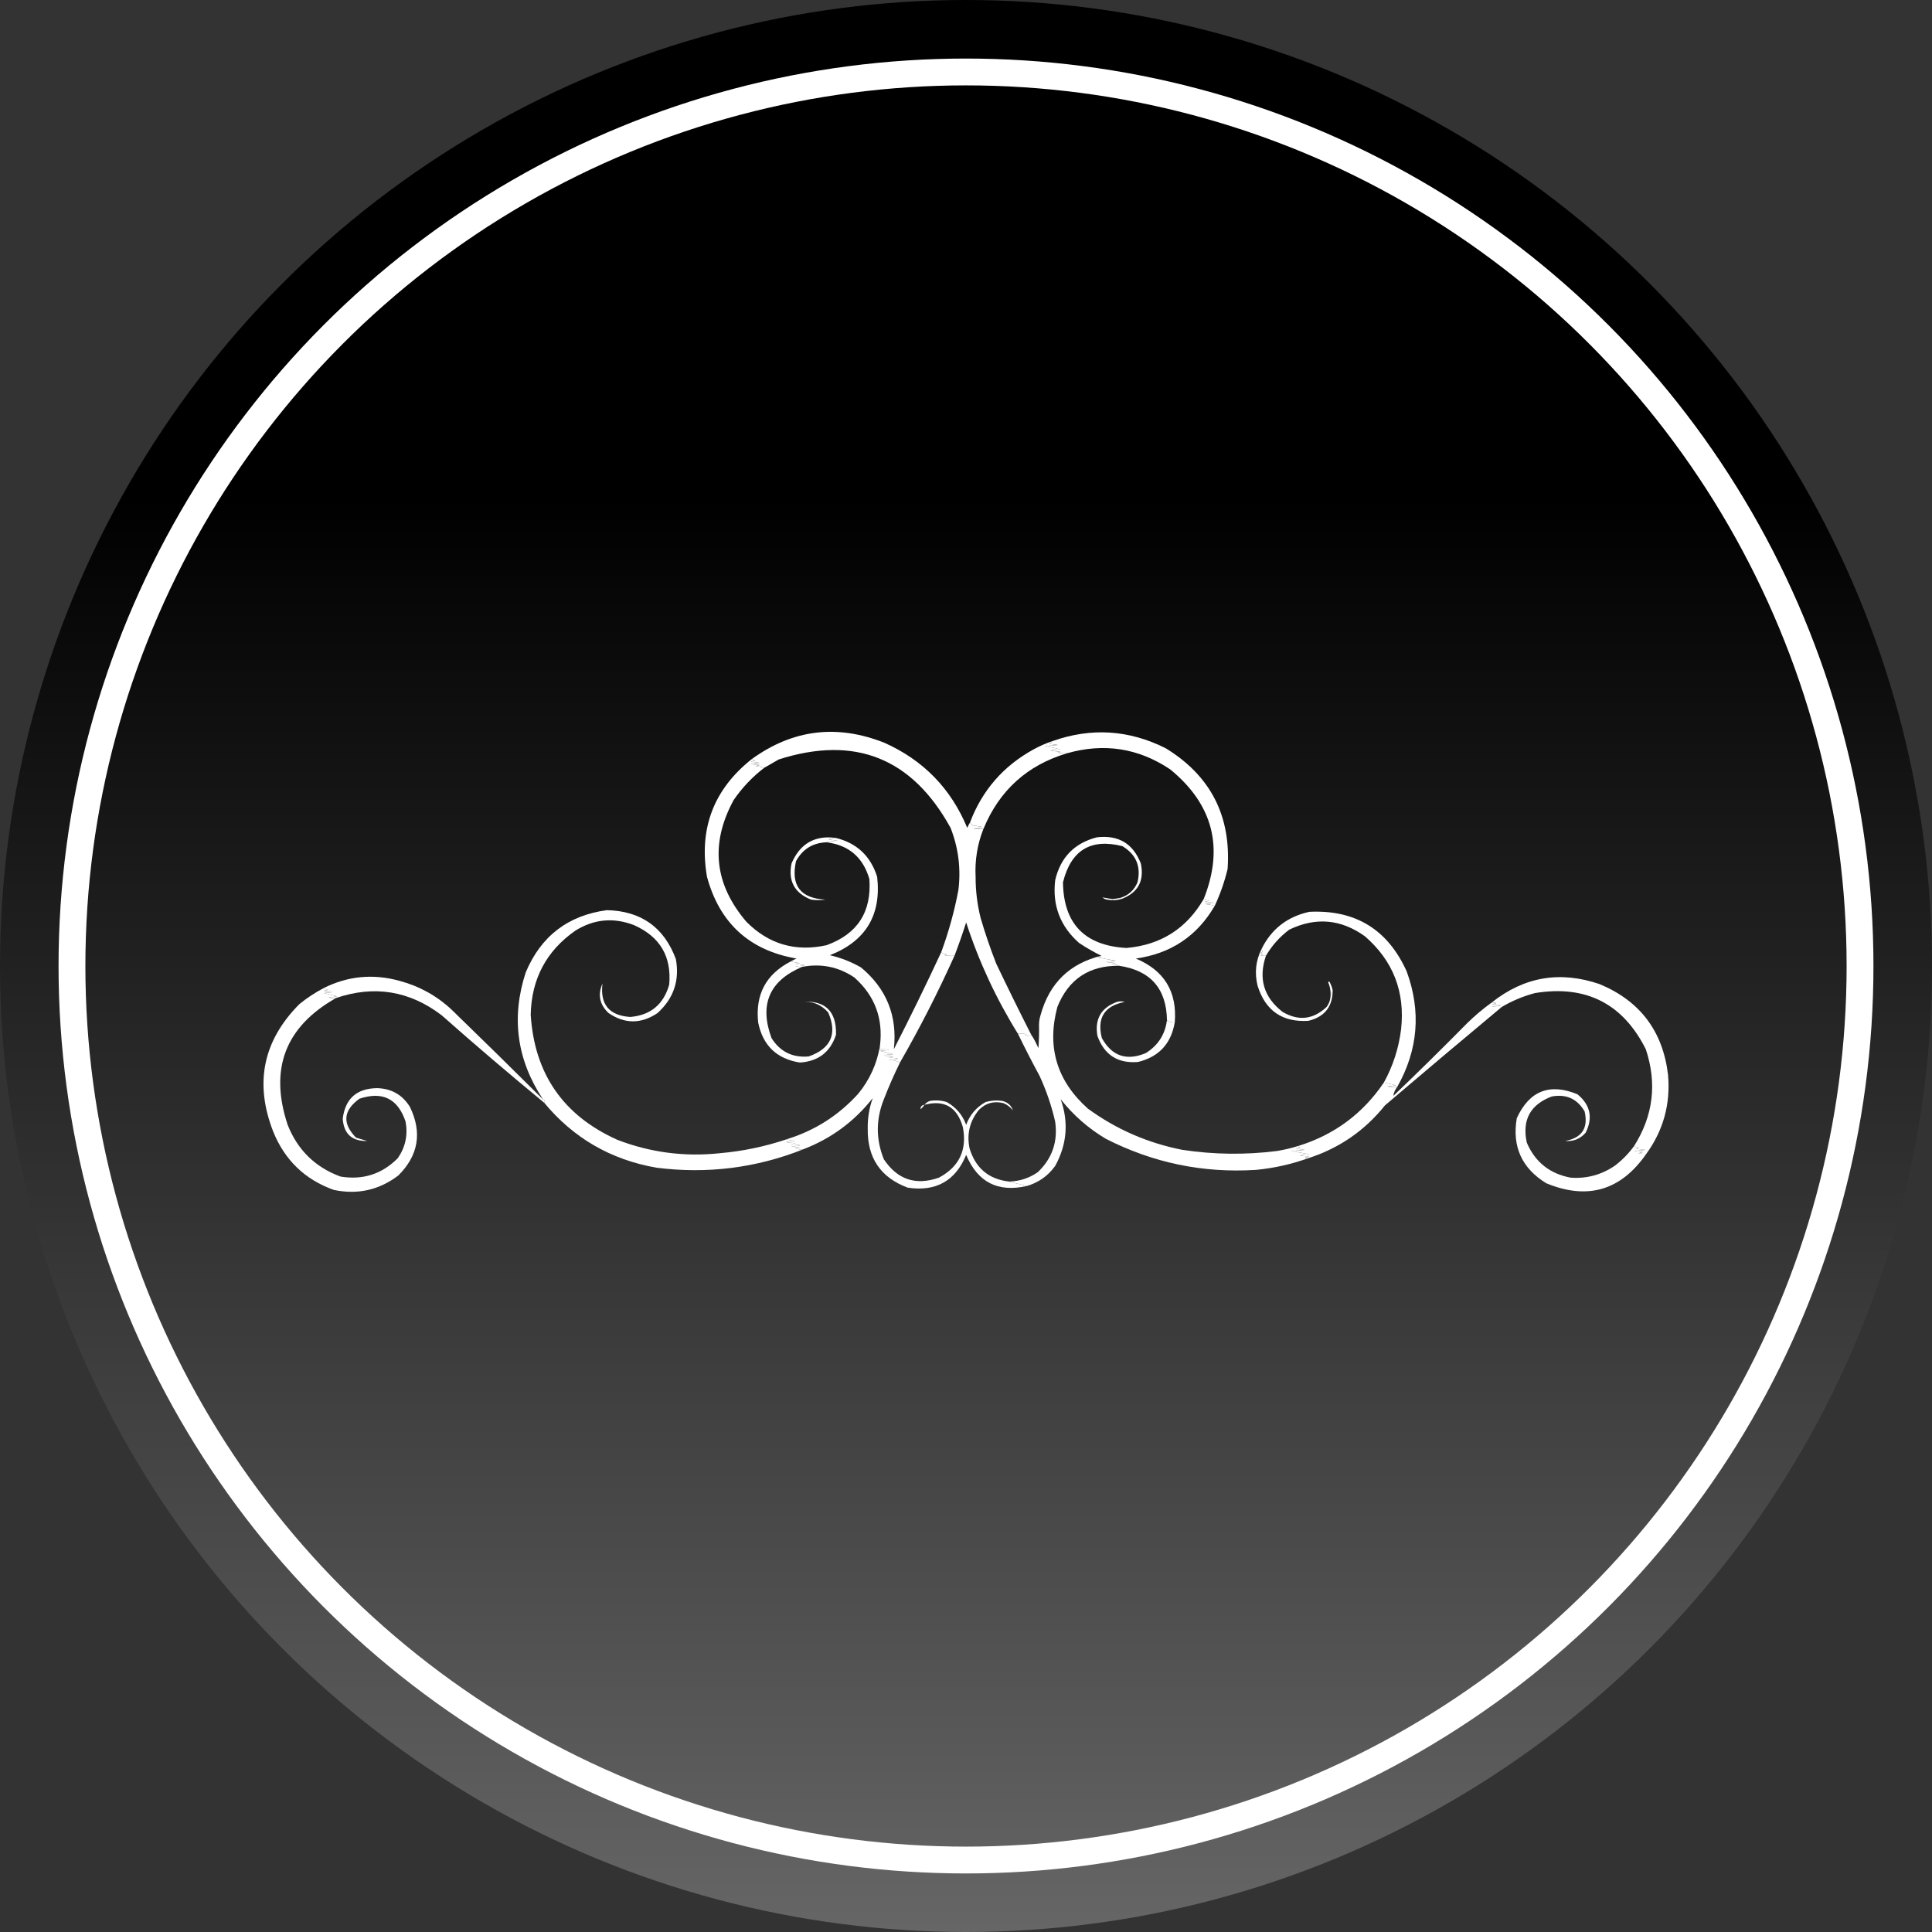
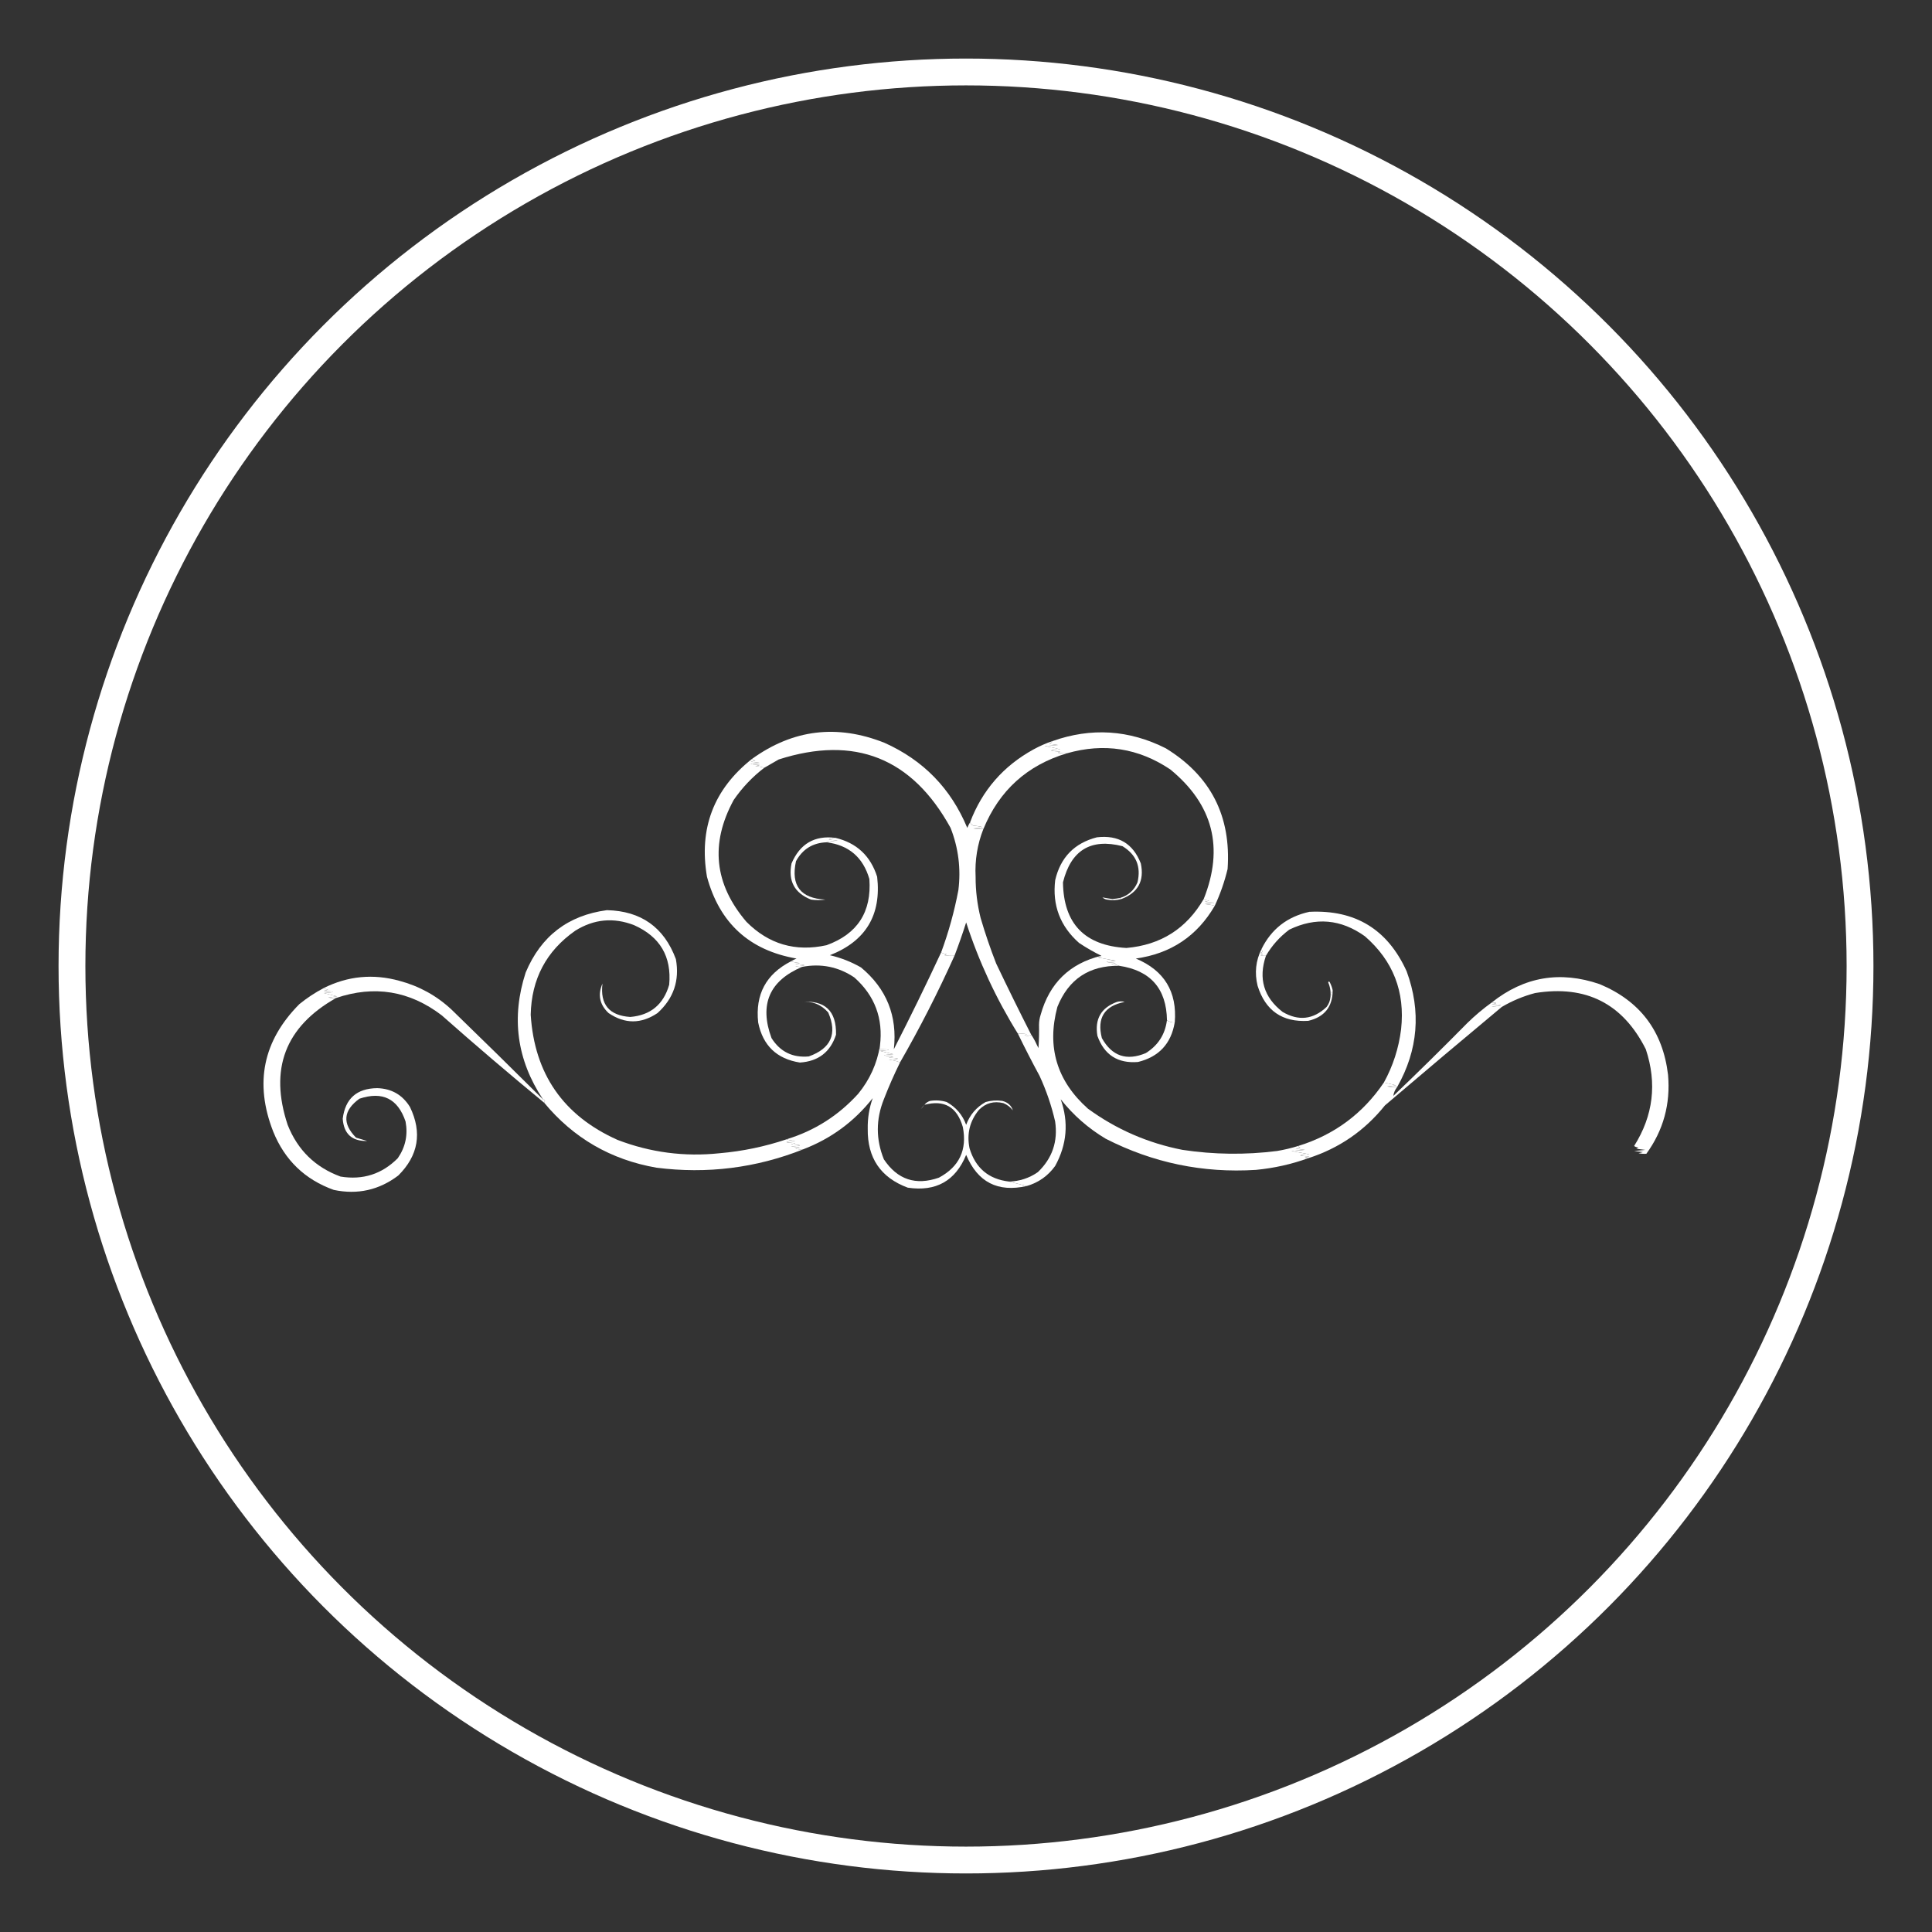
<svg xmlns="http://www.w3.org/2000/svg" width="72" height="72" viewBox="0 0 72 72" fill="none">
  <rect x="0" y="0" width="72" height="72" fill="#333333" stroke="none" />
-   <circle cx="36" cy="36" r="36" fill="url(#paint0_linear_6_1022)" />
  <circle cx="36" cy="36" r="33.318" stroke="white" />
  <path fill-rule="evenodd" clip-rule="evenodd" d="M39.22 27.618C39.197 27.671 39.155 27.706 39.096 27.721C39.206 27.735 39.317 27.749 39.427 27.763C39.261 27.777 39.096 27.79 38.93 27.804C39.126 27.833 39.32 27.874 39.51 27.929C39.068 27.956 39.068 27.984 39.51 28.012C39.483 28.025 39.455 28.039 39.427 28.053C39.537 28.074 39.648 28.081 39.759 28.074C38.277 28.519 37.24 29.459 36.65 30.892C36.525 30.899 36.4 30.892 36.277 30.872C36.716 30.851 36.716 30.816 36.277 30.768C36.215 30.742 36.173 30.7 36.152 30.644C36.604 29.452 37.392 28.547 38.515 27.929C38.742 27.805 38.977 27.701 39.22 27.618Z" fill="white" />
  <path fill-rule="evenodd" clip-rule="evenodd" d="M36.151 30.645C36.172 30.701 36.213 30.742 36.275 30.769C36.715 30.817 36.715 30.852 36.275 30.873C36.399 30.893 36.523 30.9 36.648 30.893C36.424 31.464 36.327 32.058 36.358 32.676C36.357 33.195 36.419 33.706 36.545 34.21C36.713 34.785 36.907 35.352 37.125 35.909C37.55 36.801 37.985 37.685 38.431 38.562C38.357 38.609 38.274 38.616 38.182 38.583C38.21 38.569 38.237 38.556 38.265 38.542C38.155 38.521 38.045 38.514 37.933 38.521C37.124 37.22 36.481 35.838 36.006 34.376C35.873 34.796 35.727 35.21 35.571 35.619C35.445 35.626 35.321 35.619 35.197 35.599C35.225 35.585 35.253 35.571 35.28 35.557C35.202 35.549 35.133 35.528 35.073 35.495C35.352 34.74 35.566 33.966 35.716 33.173C35.815 32.374 35.718 31.6 35.425 30.852C33.989 28.244 31.854 27.395 29.021 28.303C28.84 28.407 28.66 28.51 28.482 28.613C28.38 28.58 28.269 28.559 28.15 28.551C28.206 28.538 28.261 28.524 28.316 28.51C27.874 28.482 27.874 28.455 28.316 28.427C28.206 28.413 28.095 28.399 27.984 28.386C28.04 28.372 28.095 28.358 28.15 28.344C28.099 28.334 28.058 28.314 28.026 28.282C29.551 27.182 31.195 26.982 32.959 27.681C34.409 28.329 35.438 29.386 36.047 30.852C36.079 30.777 36.113 30.708 36.151 30.645Z" fill="white" />
  <path fill-rule="evenodd" clip-rule="evenodd" d="M45.272 33.754C45.151 33.723 45.027 33.702 44.899 33.691C45.341 33.664 45.341 33.636 44.899 33.609C44.954 33.595 45.01 33.581 45.065 33.567C44.987 33.559 44.918 33.538 44.858 33.505C45.621 31.592 45.207 29.982 43.614 28.675C42.428 27.879 41.143 27.679 39.759 28.074C39.647 28.081 39.537 28.074 39.427 28.054C39.455 28.04 39.482 28.026 39.51 28.012C39.068 27.985 39.068 27.957 39.51 27.929C39.319 27.875 39.126 27.833 38.93 27.805C39.096 27.791 39.261 27.777 39.427 27.764C39.317 27.75 39.206 27.736 39.096 27.722C39.155 27.706 39.197 27.672 39.22 27.619C40.666 27.107 42.076 27.197 43.448 27.888C45.119 28.915 45.886 30.415 45.749 32.386C45.635 32.859 45.476 33.315 45.272 33.754Z" fill="white" />
  <path fill-rule="evenodd" clip-rule="evenodd" d="M31.136 31.224C31.046 31.219 30.963 31.239 30.887 31.286C30.997 31.3 31.108 31.314 31.218 31.328C31.072 31.335 30.934 31.356 30.804 31.39C30.29 31.409 29.91 31.643 29.664 32.095C29.467 33.003 29.833 33.48 30.762 33.525C30.583 33.552 30.403 33.552 30.224 33.525C29.607 33.28 29.366 32.831 29.498 32.178C29.812 31.444 30.358 31.126 31.136 31.224Z" fill="white" />
  <path fill-rule="evenodd" clip-rule="evenodd" d="M28.026 28.281C28.057 28.313 28.099 28.334 28.15 28.343C28.095 28.357 28.039 28.371 27.984 28.385C28.095 28.399 28.205 28.413 28.316 28.426C27.873 28.454 27.873 28.482 28.316 28.509C28.26 28.523 28.205 28.537 28.15 28.551C28.269 28.558 28.379 28.579 28.482 28.613C28.039 28.952 27.659 29.353 27.341 29.815C26.459 31.438 26.618 32.95 27.818 34.354C28.65 35.189 29.645 35.479 30.803 35.225C31.955 34.808 32.487 33.986 32.399 32.758C32.164 31.95 31.632 31.494 30.803 31.39C30.933 31.356 31.071 31.335 31.218 31.328C31.107 31.314 30.996 31.3 30.886 31.287C30.962 31.24 31.045 31.219 31.135 31.224C31.924 31.412 32.442 31.896 32.689 32.675C32.851 34.1 32.264 35.074 30.927 35.598C31.337 35.693 31.724 35.845 32.088 36.054C33.041 36.848 33.449 37.864 33.311 39.101C33.923 37.905 34.51 36.703 35.073 35.494C35.133 35.528 35.202 35.548 35.28 35.556C35.252 35.57 35.225 35.584 35.197 35.598C35.321 35.618 35.445 35.626 35.57 35.619C34.958 36.981 34.281 38.308 33.539 39.598C33.459 39.55 33.321 39.516 33.124 39.495C33.567 39.467 33.567 39.439 33.124 39.412C33.18 39.398 33.235 39.384 33.29 39.37C32.848 39.343 32.848 39.315 33.29 39.287C33.124 39.246 32.959 39.204 32.793 39.163C33.234 39.129 33.234 39.108 32.793 39.101C32.793 39.059 32.793 39.018 32.793 38.976C32.92 37.956 32.602 37.106 31.839 36.427C31.247 36.029 30.598 35.898 29.891 36.033C29.807 36.04 29.724 36.033 29.642 36.012C30.084 35.985 30.084 35.957 29.642 35.929C29.698 35.916 29.753 35.902 29.808 35.888C29.689 35.88 29.579 35.86 29.476 35.826C29.539 35.788 29.608 35.754 29.684 35.722C27.928 35.418 26.816 34.402 26.347 32.675C26.039 30.874 26.598 29.409 28.026 28.281Z" fill="white" />
  <path fill-rule="evenodd" clip-rule="evenodd" d="M41.79 33.504C41.762 33.504 41.748 33.49 41.748 33.463C42.053 33.369 42.267 33.176 42.391 32.883C42.53 32.297 42.344 31.848 41.831 31.535C40.651 31.234 39.912 31.683 39.614 32.883C39.636 34.425 40.424 35.24 41.977 35.328C43.255 35.218 44.215 34.61 44.858 33.504C44.918 33.538 44.987 33.558 45.065 33.566C45.01 33.58 44.954 33.594 44.899 33.608C45.341 33.636 45.341 33.663 44.899 33.691C45.027 33.702 45.151 33.722 45.272 33.753C44.616 34.883 43.635 35.54 42.329 35.722C43.39 36.166 43.874 36.961 43.78 38.106C43.673 38.107 43.576 38.079 43.49 38.023C43.471 36.843 42.876 36.166 41.707 35.992C41.619 35.958 41.522 35.937 41.417 35.929C41.472 35.916 41.528 35.902 41.583 35.888C41.141 35.86 41.141 35.833 41.583 35.805C41.362 35.764 41.141 35.722 40.919 35.681C40.971 35.671 41.012 35.65 41.044 35.618C40.778 35.49 40.501 35.331 40.215 35.142C39.509 34.518 39.212 33.737 39.324 32.8C39.522 31.952 40.04 31.42 40.878 31.204C41.679 31.11 42.224 31.434 42.515 32.178C42.652 32.83 42.41 33.272 41.79 33.504Z" fill="white" />
  <path fill-rule="evenodd" clip-rule="evenodd" d="M41.747 33.464C41.747 33.491 41.761 33.505 41.789 33.505C41.617 33.553 41.437 33.559 41.25 33.526C41.186 33.514 41.13 33.486 41.084 33.443C41.204 33.466 41.328 33.487 41.457 33.505C41.555 33.495 41.652 33.481 41.747 33.464Z" fill="white" />
  <path fill-rule="evenodd" clip-rule="evenodd" d="M52.069 40.51C51.944 40.517 51.82 40.51 51.697 40.49C51.807 40.476 51.917 40.462 52.028 40.448C51.876 40.409 51.724 40.374 51.572 40.345C51.914 39.723 52.128 39.06 52.215 38.355C52.367 36.96 51.918 35.806 50.867 34.893C49.974 34.252 49.034 34.169 48.048 34.645C47.692 34.911 47.402 35.236 47.178 35.619C47.108 35.625 47.038 35.619 46.971 35.598C47.081 35.57 47.081 35.543 46.971 35.515C46.998 35.501 47.026 35.487 47.054 35.474C47.038 35.434 47.024 35.4 47.012 35.37C47.379 34.624 47.974 34.161 48.795 33.981C50.507 33.897 51.715 34.636 52.422 36.199C52.968 37.691 52.85 39.128 52.069 40.51Z" fill="white" />
  <path fill-rule="evenodd" clip-rule="evenodd" d="M47.013 35.37C47.024 35.4 47.038 35.434 47.054 35.474C47.026 35.487 46.999 35.501 46.971 35.515C47.082 35.543 47.082 35.57 46.971 35.598C47.039 35.618 47.108 35.625 47.178 35.619C46.889 36.468 47.096 37.166 47.8 37.712C48.394 38.059 48.94 37.997 49.438 37.526C49.523 37.416 49.571 37.291 49.583 37.152C49.61 37.069 49.638 36.987 49.666 36.904C49.663 37.521 49.359 37.901 48.754 38.044C47.788 38.101 47.159 37.666 46.867 36.738C46.749 36.258 46.798 35.802 47.013 35.37Z" fill="white" />
  <path fill-rule="evenodd" clip-rule="evenodd" d="M29.477 35.826C29.58 35.86 29.69 35.88 29.809 35.888C29.754 35.902 29.699 35.916 29.643 35.93C30.085 35.957 30.085 35.985 29.643 36.013C29.725 36.033 29.808 36.04 29.892 36.033C28.671 36.55 28.291 37.435 28.752 38.686C29.074 39.196 29.537 39.424 30.141 39.37C30.969 39.075 31.211 38.529 30.866 37.733C30.599 37.429 30.26 37.297 29.851 37.339C30.741 37.262 31.176 37.669 31.156 38.562C30.944 39.209 30.495 39.554 29.809 39.598C28.948 39.462 28.429 38.965 28.255 38.106C28.142 37.059 28.55 36.3 29.477 35.826Z" fill="white" />
  <path fill-rule="evenodd" clip-rule="evenodd" d="M20.232 40.967C20.314 40.992 20.328 41.033 20.273 41.091C18.985 40.03 17.713 38.946 16.46 37.837C15.262 36.923 13.949 36.709 12.521 37.194C12.424 37.201 12.327 37.194 12.231 37.173C12.342 37.16 12.452 37.146 12.563 37.132C12.397 37.091 12.231 37.049 12.065 37.008C12.508 36.98 12.508 36.952 12.065 36.925C12.121 36.911 12.176 36.897 12.231 36.883C12.167 36.875 12.111 36.854 12.065 36.821C12.967 36.372 13.907 36.282 14.884 36.552C15.627 36.75 16.276 37.109 16.833 37.63C17.973 38.735 19.106 39.848 20.232 40.967Z" fill="white" />
  <path fill-rule="evenodd" clip-rule="evenodd" d="M61.355 42.998C61.257 43.005 61.16 42.998 61.065 42.977C61.12 42.964 61.175 42.95 61.23 42.936C61.12 42.922 61.01 42.908 60.899 42.894C61.037 42.881 61.175 42.867 61.313 42.853C61.203 42.839 61.093 42.825 60.982 42.812C61.01 42.798 61.037 42.784 61.065 42.77C61 42.761 60.945 42.741 60.899 42.708C61.613 41.577 61.758 40.375 61.334 39.101C60.478 37.399 59.104 36.701 57.209 37.008C56.769 37.124 56.355 37.297 55.966 37.526C55.841 37.533 55.716 37.526 55.593 37.505C56.035 37.478 56.035 37.45 55.593 37.422C55.812 37.389 55.812 37.368 55.593 37.36C56.802 36.399 58.142 36.171 59.614 36.676C61.12 37.303 61.97 38.43 62.163 40.055C62.259 41.143 61.989 42.124 61.355 42.998Z" fill="white" />
  <path fill-rule="evenodd" clip-rule="evenodd" d="M49.665 36.904C49.637 36.987 49.61 37.07 49.582 37.153C49.601 36.965 49.573 36.785 49.499 36.614C49.514 36.564 49.534 36.564 49.561 36.614C49.608 36.707 49.643 36.803 49.665 36.904Z" fill="white" />
  <path fill-rule="evenodd" clip-rule="evenodd" d="M43.488 38.023C43.575 38.079 43.671 38.107 43.778 38.106C43.644 38.896 43.188 39.386 42.41 39.577C41.656 39.638 41.151 39.313 40.897 38.603C40.792 37.978 41.033 37.556 41.623 37.339C41.719 37.311 41.816 37.311 41.913 37.339C41.157 37.487 40.873 37.936 41.063 38.686C41.438 39.359 41.984 39.546 42.7 39.246C43.157 38.96 43.42 38.552 43.488 38.023Z" fill="white" />
  <path fill-rule="evenodd" clip-rule="evenodd" d="M29.312 42.459C29.415 42.493 29.525 42.514 29.644 42.521C29.202 42.549 29.202 42.576 29.644 42.604C29.589 42.618 29.534 42.632 29.478 42.645C29.921 42.673 29.921 42.701 29.478 42.728C29.589 42.742 29.699 42.756 29.81 42.77C29.755 42.784 29.699 42.797 29.644 42.811C29.74 42.832 29.837 42.839 29.934 42.832C28.174 43.529 26.35 43.757 24.462 43.516C22.763 43.219 21.367 42.411 20.276 41.091C20.33 41.033 20.316 40.992 20.234 40.967C19.259 39.495 19.045 37.92 19.591 36.241C20.159 34.887 21.168 34.113 22.618 33.919C23.89 33.949 24.747 34.557 25.188 35.743C25.332 36.54 25.104 37.21 24.504 37.754C23.892 38.165 23.285 38.165 22.68 37.754C22.346 37.44 22.27 37.073 22.452 36.655C22.358 37.432 22.703 37.847 23.488 37.899C24.244 37.835 24.727 37.434 24.939 36.697C25.033 35.649 24.598 34.91 23.633 34.479C22.866 34.181 22.134 34.25 21.436 34.686C20.358 35.442 19.806 36.486 19.778 37.816C19.917 40.022 20.995 41.577 23.012 42.48C24.24 42.951 25.512 43.117 26.825 42.977C27.676 42.903 28.506 42.73 29.312 42.459Z" fill="white" />
  <path fill-rule="evenodd" clip-rule="evenodd" d="M41.042 35.618C41.011 35.65 40.969 35.671 40.918 35.681C41.139 35.722 41.36 35.764 41.581 35.805C41.139 35.833 41.139 35.86 41.581 35.888C41.526 35.902 41.471 35.916 41.415 35.929C41.52 35.937 41.617 35.958 41.706 35.992C40.588 35.98 39.821 36.491 39.405 37.525C39.005 39.02 39.385 40.284 40.545 41.318C41.602 42.088 42.776 42.6 44.068 42.852C45.24 43.029 46.415 43.043 47.592 42.894C47.86 42.849 48.123 42.787 48.38 42.707C48.397 42.737 48.425 42.758 48.462 42.769C48.407 42.783 48.352 42.797 48.297 42.811C48.407 42.825 48.518 42.838 48.628 42.852C48.462 42.866 48.297 42.88 48.131 42.894C48.352 42.935 48.573 42.977 48.794 43.018C48.352 43.046 48.352 43.073 48.794 43.101C48.739 43.115 48.684 43.129 48.628 43.142C48.668 43.162 48.709 43.169 48.753 43.163C48.127 43.389 47.477 43.534 46.804 43.598C44.831 43.723 42.966 43.336 41.208 42.438C40.558 42.05 39.999 41.56 39.529 40.966C39.832 41.823 39.763 42.652 39.322 43.453C39.055 43.823 38.703 44.072 38.265 44.199C38.044 44.144 37.823 44.089 37.602 44.034C37.996 44.023 38.355 43.906 38.679 43.681C39.216 43.166 39.43 42.538 39.322 41.795C39.188 41.209 38.994 40.642 38.742 40.095C38.46 39.575 38.191 39.05 37.933 38.52C38.045 38.513 38.155 38.52 38.265 38.541C38.237 38.555 38.21 38.569 38.182 38.582C38.274 38.615 38.356 38.608 38.431 38.562C38.51 38.678 38.579 38.802 38.638 38.935C38.658 38.975 38.679 39.017 38.7 39.059C38.721 38.769 38.728 38.479 38.721 38.189C38.723 38.061 38.743 37.937 38.783 37.816C39.11 36.639 39.863 35.907 41.042 35.618Z" fill="white" />
  <path fill-rule="evenodd" clip-rule="evenodd" d="M32.794 38.976C32.794 39.017 32.794 39.059 32.794 39.1C33.235 39.108 33.235 39.128 32.794 39.163C32.959 39.204 33.125 39.245 33.291 39.287C32.849 39.315 32.849 39.342 33.291 39.37C33.236 39.384 33.181 39.398 33.125 39.411C33.568 39.439 33.568 39.467 33.125 39.494C33.322 39.515 33.46 39.55 33.54 39.598C33.32 40.044 33.119 40.5 32.939 40.966C32.639 41.715 32.639 42.461 32.939 43.204C33.444 43.962 34.128 44.19 34.991 43.888C35.751 43.48 36.048 42.851 35.882 42.002C35.667 41.253 35.191 40.977 34.452 41.173C34.504 41.105 34.573 41.057 34.659 41.028C34.87 40.994 35.077 41.008 35.281 41.069C35.628 41.264 35.87 41.547 36.006 41.919C36.143 41.547 36.385 41.264 36.732 41.069C36.936 41.011 37.143 40.997 37.354 41.028C37.556 41.079 37.687 41.196 37.747 41.38C37.654 41.259 37.536 41.169 37.395 41.111C37.041 41.023 36.737 41.106 36.483 41.36C36.14 41.778 36.023 42.254 36.131 42.79C36.352 43.529 36.842 43.944 37.602 44.033C37.823 44.089 38.044 44.144 38.266 44.199C37.186 44.444 36.433 44.057 36.006 43.039C35.607 44.009 34.881 44.417 33.83 44.261C32.819 43.885 32.322 43.153 32.338 42.064C32.331 41.668 32.394 41.288 32.524 40.924C31.836 41.797 30.973 42.433 29.933 42.831C29.836 42.838 29.739 42.831 29.643 42.811C29.698 42.797 29.754 42.783 29.809 42.769C29.698 42.755 29.588 42.742 29.477 42.728C29.919 42.7 29.919 42.672 29.477 42.645C29.533 42.631 29.588 42.617 29.643 42.603C29.201 42.576 29.201 42.548 29.643 42.52C29.524 42.513 29.414 42.492 29.311 42.458C30.358 42.139 31.249 41.572 31.985 40.759C32.414 40.233 32.683 39.639 32.794 38.976Z" fill="white" />
  <path fill-rule="evenodd" clip-rule="evenodd" d="M55.594 37.359C55.813 37.367 55.813 37.388 55.594 37.422C56.036 37.449 56.036 37.477 55.594 37.505C55.717 37.525 55.842 37.532 55.967 37.525C54.512 38.738 53.061 39.961 51.614 41.194C50.857 42.138 49.903 42.794 48.754 43.163C48.71 43.169 48.669 43.162 48.629 43.142C48.684 43.128 48.74 43.115 48.795 43.101C48.353 43.073 48.353 43.045 48.795 43.018C48.574 42.976 48.353 42.935 48.132 42.894C48.298 42.88 48.464 42.866 48.629 42.852C48.519 42.838 48.408 42.824 48.298 42.811C48.353 42.797 48.408 42.783 48.464 42.769C48.425 42.758 48.398 42.737 48.381 42.707C49.723 42.292 50.787 41.504 51.572 40.344C51.725 40.374 51.876 40.408 52.029 40.448C51.918 40.462 51.808 40.475 51.697 40.489C51.82 40.51 51.945 40.517 52.07 40.51C51.989 40.61 51.941 40.72 51.925 40.842C52.856 39.952 53.775 39.046 54.682 38.126C54.969 37.845 55.273 37.59 55.594 37.359Z" fill="white" />
-   <path fill-rule="evenodd" clip-rule="evenodd" d="M60.899 42.707C60.945 42.74 61.001 42.76 61.065 42.769C61.037 42.783 61.01 42.797 60.982 42.811C61.093 42.824 61.203 42.838 61.314 42.852C61.176 42.866 61.037 42.88 60.899 42.894C61.01 42.907 61.12 42.921 61.231 42.935C61.176 42.949 61.12 42.963 61.065 42.976C61.161 42.997 61.258 43.004 61.355 42.997C60.407 44.366 59.164 44.732 57.624 44.096C56.712 43.535 56.346 42.727 56.526 41.671C56.996 40.651 57.748 40.355 58.785 40.779C59.267 41.173 59.37 41.65 59.096 42.209C58.892 42.443 58.636 42.547 58.329 42.52C58.954 42.407 59.196 42.04 59.055 41.422C58.783 40.952 58.376 40.765 57.832 40.862C57.028 41.164 56.717 41.738 56.899 42.583C57.211 43.309 57.757 43.744 58.536 43.888C59.142 43.931 59.695 43.779 60.195 43.432C60.467 43.222 60.702 42.98 60.899 42.707Z" fill="white" />
  <path fill-rule="evenodd" clip-rule="evenodd" d="M12.067 36.821C12.113 36.854 12.168 36.875 12.233 36.883C12.178 36.897 12.122 36.911 12.067 36.925C12.509 36.952 12.509 36.98 12.067 37.008C12.233 37.049 12.399 37.09 12.565 37.132C12.454 37.146 12.344 37.16 12.233 37.173C12.329 37.194 12.425 37.201 12.523 37.194C10.63 38.263 10.029 39.838 10.72 41.92C11.091 42.858 11.747 43.5 12.689 43.847C13.523 43.984 14.235 43.756 14.824 43.163C15.11 42.75 15.207 42.294 15.114 41.796C14.826 40.943 14.253 40.66 13.394 40.946C12.79 41.385 12.748 41.868 13.269 42.397C13.407 42.438 13.546 42.48 13.684 42.521C13.117 42.534 12.813 42.258 12.772 41.692C12.866 40.941 13.295 40.561 14.057 40.552C14.593 40.568 15.001 40.803 15.28 41.257C15.738 42.211 15.593 43.06 14.845 43.806C14.129 44.35 13.328 44.53 12.44 44.345C11.363 43.959 10.61 43.233 10.181 42.169C9.477 40.368 9.801 38.786 11.155 37.422C11.439 37.191 11.743 36.99 12.067 36.821Z" fill="white" />
-   <path fill-rule="evenodd" clip-rule="evenodd" d="M34.452 41.173C34.413 41.234 34.364 41.289 34.307 41.339C34.3 41.242 34.349 41.187 34.452 41.173Z" fill="white" />
+   <path fill-rule="evenodd" clip-rule="evenodd" d="M34.452 41.173C34.413 41.234 34.364 41.289 34.307 41.339Z" fill="white" />
  <defs>
    <linearGradient id="paint0_linear_6_1022" x1="36" y1="18.546" x2="36" y2="72" gradientUnits="userSpaceOnUse">
      <stop />
      <stop offset="1" stop-color="#666666" />
    </linearGradient>
  </defs>
</svg>